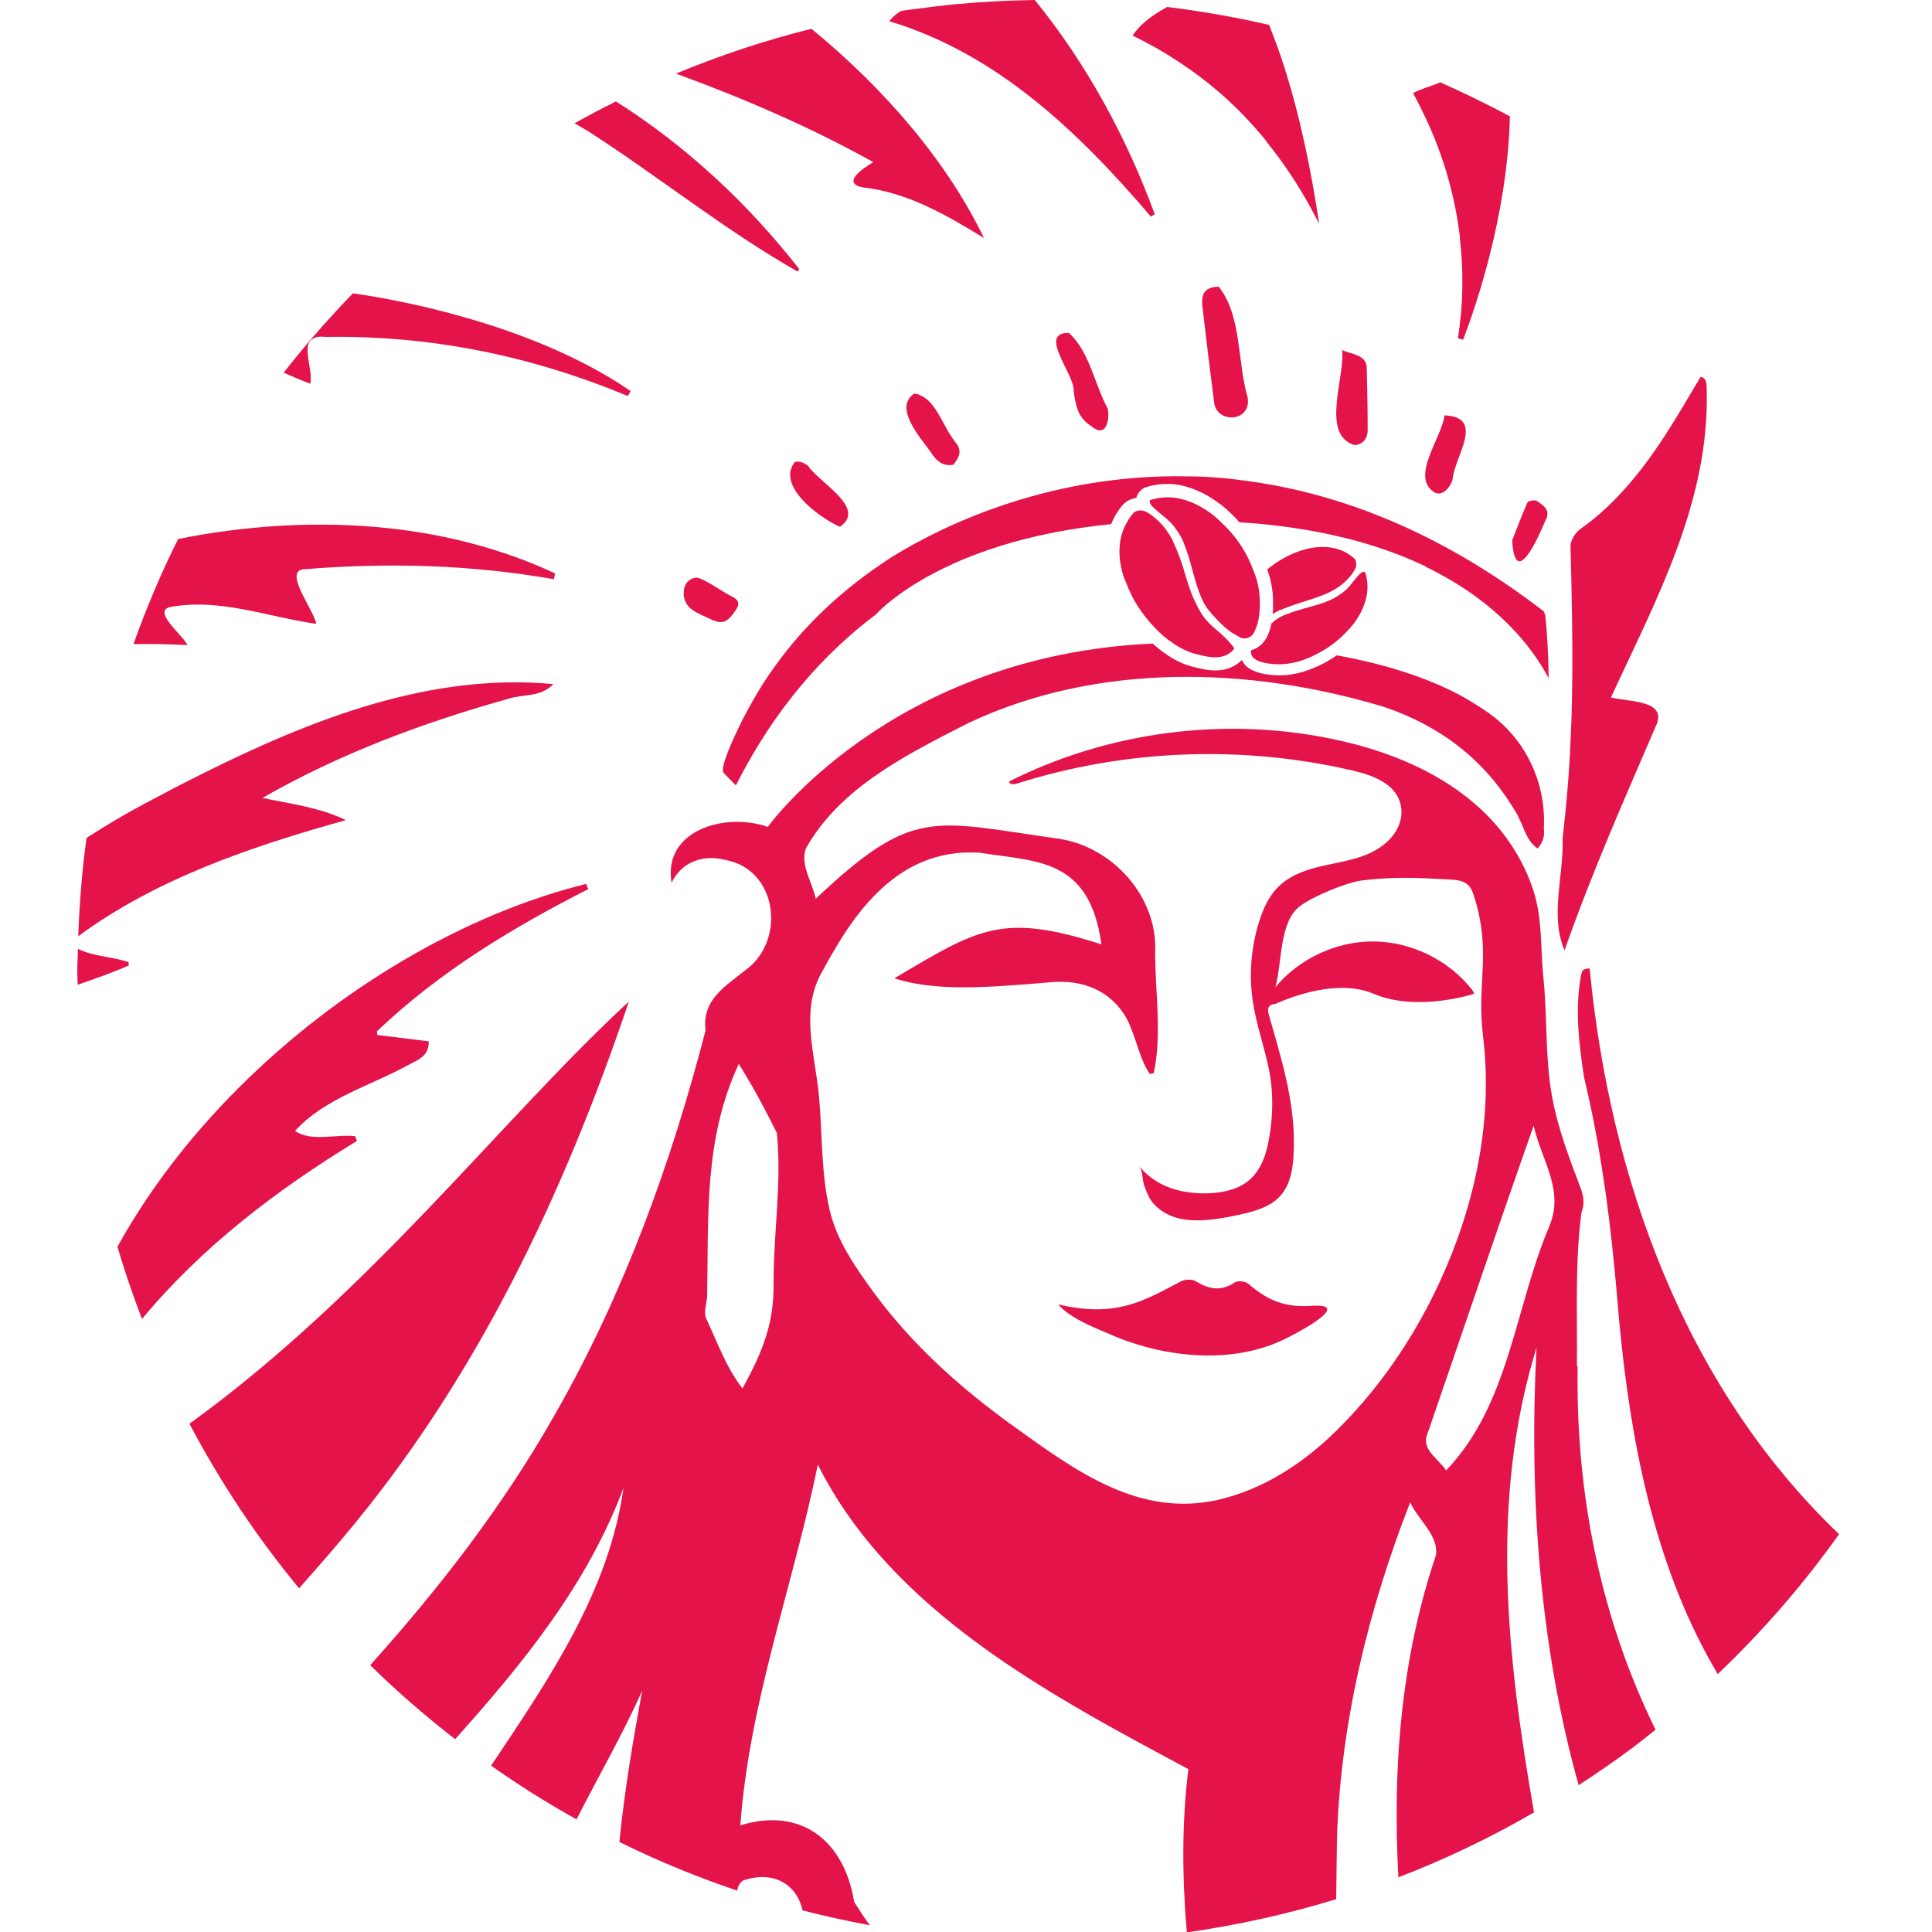
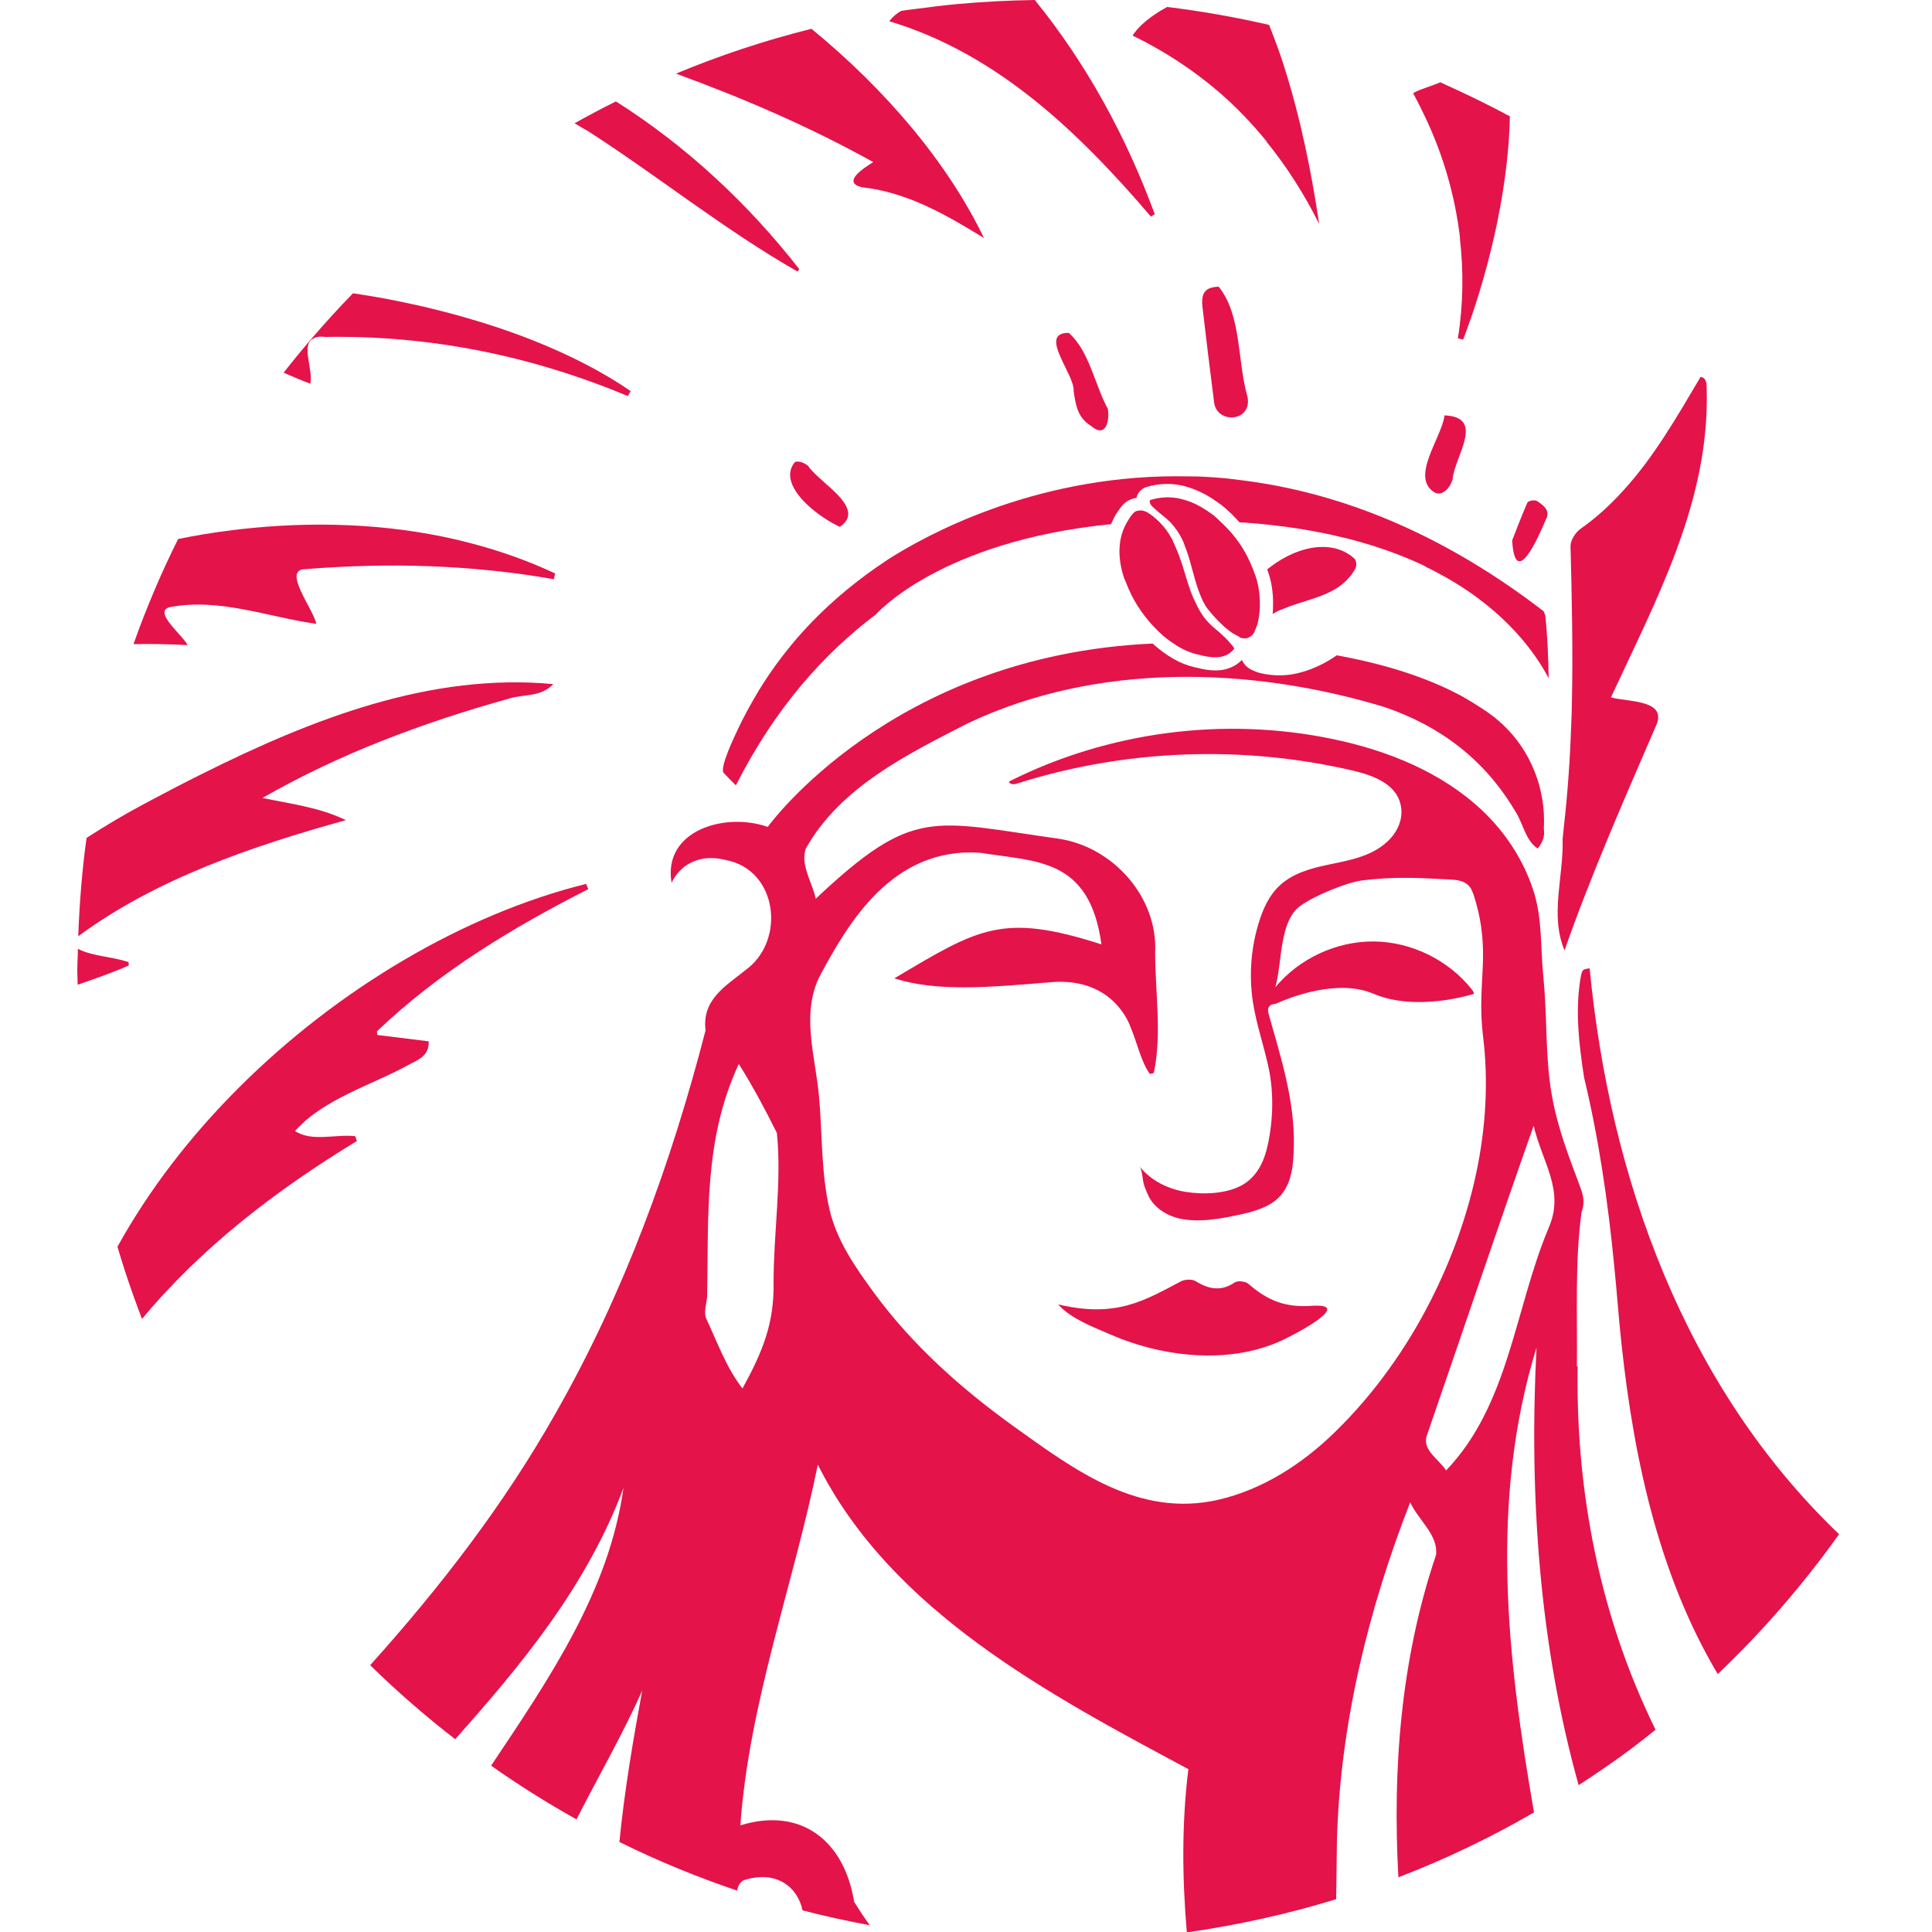
<svg xmlns="http://www.w3.org/2000/svg" id="Layer_1" data-name="Layer 1" viewBox="0 0 100 100">
  <defs>
    <style>
      .cls-1 {
        fill: #e4134a;
        stroke-width: 0px;
      }
    </style>
  </defs>
  <path class="cls-1" d="M73.78,29.33c.38.18.73.37,1.07.56,3.14,1.78,4.65,3.96,5.31,5.22-.02-1.09-.06-2.18-.18-3.27-.02-.07-.06-.14-.08-.2-5.12-3.94-10.05-5.88-14.51-6.62-.54-.09-1.06-.16-1.59-.22-.05,0-.09-.01-.14-.02-.58-.06-1.16-.1-1.72-.12-.07,0-.13,0-.2,0-.3,0-.6-.01-.89-.01-7.46.02-12.98,3.09-14.86,4.29-1.75,1.15-3.36,2.5-4.76,4.12-.71.83-1.36,1.71-1.93,2.64-.4.67-.79,1.36-1.12,2.07-.13.28-.96,1.99-.72,2.24.25.26.45.47.63.64,2.03-4.02,4.59-6.85,7.25-8.85h0s3.3-3.79,12.17-4.67c.15-.37.35-.71.62-1.01.13-.14.35-.3.69-.35.06-.26.25-.48.52-.56.34-.11.69-.16,1.04-.16.03,0,.07,0,.1,0,.23,0,.46.03.7.08,0,0,.07.02.08.02.59.15,1.14.41,1.65.77.1.07.2.14.3.21.19.15.37.31.54.48.14.14.28.28.41.43,0,0,0,0,0,0,.04,0,.07,0,.11,0,1.36.09,2.6.25,3.75.46.6.11,1.16.24,1.71.37.95.24,1.81.52,2.6.82.51.2.99.4,1.44.62Z" />
  <path class="cls-1" d="M81.62,70.71c.03-2.63-.11-5.4.24-7.97.08-.2.1-.37.1-.54,0-.38-.15-.7-.29-1.09-.65-1.71-1.22-3.27-1.45-5.1-.23-1.82-.15-3.66-.34-5.48-.15-1.5-.04-3-.52-4.46-.51-1.56-1.44-2.98-2.62-4.1-2.11-2-4.92-3.13-7.77-3.72-5.62-1.17-11.62-.38-16.74,2.2.01.16.25.16.4.11,5.6-1.78,11.69-2.01,17.41-.67,1.1.26,2.36.73,2.49,1.97.06.57-.18,1.13-.57,1.55-.84.9-2.04,1.1-3.18,1.34-.92.19-1.87.45-2.55,1.09-.54.5-.85,1.19-1.07,1.9-.41,1.32-.52,2.74-.31,4.12.18,1.18.59,2.32.83,3.49.27,1.34.21,2.83-.12,4.16-.19.74-.58,1.44-1.25,1.82-.82.47-2.04.51-2.95.36-.92-.15-1.8-.59-2.38-1.32.16.21.15.75.25,1.01.1.26.2.54.36.77.34.48.89.79,1.45.92,1.04.23,2.2,0,3.22-.22.53-.12,1.07-.27,1.54-.56,1.06-.66,1.15-1.88,1.17-3.02.04-2.31-.67-4.54-1.29-6.73-.04-.14-.08-.29,0-.42.07-.12.2-.15.34-.16.87-.39,3.26-1.3,5.08-.52,2.27.96,5.19,0,5.19,0,0-.09-.06-.16-.11-.23-1.21-1.52-3.12-2.46-5.06-2.48-1.94-.02-3.87.88-5.11,2.37.37-1.31.19-3.4,1.29-4.21.68-.5,2.36-1.21,3.21-1.32,1.62-.2,2.86-.14,4.49-.05.36.02.75.05,1,.3.17.17.25.41.32.64.89,2.91.1,4.35.44,7.16.58,4.71-.58,9.5-2.71,13.7-1.26,2.48-2.93,4.83-4.93,6.78-1.69,1.66-3.76,3-6.07,3.53-4.1.93-7.39-1.51-10.55-3.78-2.72-1.95-5.26-4.21-7.25-6.92-.96-1.31-1.94-2.71-2.31-4.31-.45-1.93-.37-3.93-.55-5.89-.19-2.08-.97-4.35.1-6.32,1.41-2.6,3.69-6.59,8.25-6.27,2.91.47,5.65.25,6.27,4.74-5.14-1.65-6.34-.84-10.72,1.76,2.17.69,4.77.48,8.09.2,3.31-.29,4.13,2.31,4.13,2.31h0c.35.81.55,1.82,1.01,2.44.09-.02.11-.03.2-.05.43-2.03.07-4.18.07-6.25.14-2.86-2.19-5.47-5.01-5.88-6.56-.92-7.48-1.67-12.56,3.11-.13-.75-.82-1.75-.51-2.6,1.78-3.18,5.26-4.88,8.38-6.48,6.68-3.17,14.62-2.95,21.58-.84,2.88.98,5.17,2.72,6.74,5.36.43.63.52,1.52,1.18,1.96.25-.31.38-.62.32-1.02,0-.01,0-.02,0-.03.11-2.04-.68-4.02-2.15-5.39-.06-.05-.13-.11-.19-.17-.15-.13-.31-.26-.47-.37-.05-.03-.09-.07-.14-.1-.41-.28-.83-.54-1.23-.77-1.44-.79-3.54-1.61-6.54-2.15-.54.38-1.15.68-1.81.87-.69.2-1.39.22-2.1.06-.18-.04-.36-.11-.52-.19-.23-.12-.38-.29-.48-.5-.33.33-.75.52-1.28.54h-.1c-.36,0-.69-.07-1.09-.17-.71-.16-1.44-.58-2.15-1.22-13.56.61-19.92,9.49-19.92,9.49-2.23-.78-5.44.19-4.98,2.89.55-1.12,1.67-1.47,2.79-1.18,2.72.5,3.15,4.22,1,5.73-.97.79-2.23,1.49-2.03,3.09-1.78,6.89-4.22,13.6-7.75,19.8-2.68,4.75-5.99,9.03-9.61,13.06,1.39,1.36,2.86,2.64,4.4,3.83,3.51-3.93,6.83-7.98,8.71-13-.74,5.32-3.82,9.84-6.85,14.37,1.42,1,2.89,1.93,4.42,2.78,1.15-2.26,2.43-4.47,3.4-6.67-.47,2.57-.92,5.19-1.18,7.84,1.96.97,4,1.81,6.1,2.52,0-.19.17-.48.34-.54,1.7-.55,2.79.37,3.04,1.56,1.14.3,2.31.55,3.48.77-.29-.4-.56-.81-.81-1.21-.5-3.12-2.71-4.94-5.89-3.96.46-6.39,2.74-12.43,4.01-18.67,3.81,7.59,11.97,11.9,19.18,15.76-.35,2.83-.32,5.64-.08,8.45,2.65-.38,5.23-.95,7.73-1.72.01-1.03.03-2.05.04-3.08.17-5.99,1.63-11.93,3.79-17.46.43.93,1.46,1.69,1.34,2.72-1.82,5.38-2.26,11.05-1.95,16.69,2.44-.94,4.78-2.06,7.02-3.36-1.39-7.99-2.32-16.11.13-24.06-.39,7.59.14,15.36,2.18,22.65.94-.61,1.87-1.25,2.77-1.92.41-.31.81-.63,1.21-.95-.22-.44-.42-.88-.62-1.33-2.42-5.44-3.51-11.44-3.41-17.45ZM40.04,66.34c.04,2.14-.55,3.59-1.61,5.53-.87-1.14-1.29-2.38-1.89-3.65-.11-.32.02-.74.06-1.07.08-4.19-.18-8.18,1.64-12.08.77,1.23,1.34,2.31,1.97,3.57.26,2.52-.17,5.15-.17,7.71ZM80.16,63.55c-1.77,4.21-2.04,9.14-5.31,12.56-.37-.58-1.19-1.01-1.02-1.74,1.86-5.39,3.65-10.71,5.55-16.1.46,1.93,1.62,3.35.78,5.28Z" />
-   <path class="cls-1" d="M9.81,73.7c1.6,3.03,3.5,5.89,5.67,8.51.77-.87,1.54-1.74,2.29-2.64,6.85-8.11,11.38-17.67,14.78-27.73-6.59,6.08-13.33,15.04-22.74,21.85Z" />
  <path class="cls-1" d="M82.29,50.12c-.39.05-.4.06-.48.5-.29,1.72-.08,3.44.18,5.14.77,3.21,1.24,6.46,1.56,9.74.06.62.12,1.23.17,1.85.5,6.05,1.56,12.37,4.36,17.8.26.51.54,1.01.83,1.5,2.32-2.21,4.42-4.63,6.28-7.24-7.96-7.61-11.86-18.39-12.91-29.28Z" />
  <path class="cls-1" d="M6.65,49.8c-.83-.29-1.84-.29-2.62-.69,0,.38-.03.76-.03,1.14,0,.24.02.48.02.72.89-.31,1.79-.62,2.65-1,0-.06-.01-.11-.02-.17Z" />
  <path class="cls-1" d="M13.57,41.31c4-2.3,8.36-3.92,12.81-5.16.73-.23,1.59-.05,2.26-.74-6.36-.6-12.5,1.81-18.17,4.64-1.01.5-2,1.02-2.97,1.54-1.02.54-2.03,1.14-3.02,1.78-.12.85-.21,1.7-.28,2.56-.07.84-.12,1.68-.15,2.53,4.03-2.98,9.03-4.67,13.85-6.01-1.38-.67-2.86-.84-4.32-1.15Z" />
  <path class="cls-1" d="M18.39,58.81c-1.02-.12-2.25.31-3.12-.27,1.53-1.71,4.03-2.38,6.02-3.5.48-.23.92-.47.9-1.14-.9-.11-1.78-.22-2.66-.33,0-.06-.02-.12-.02-.19,3.23-3.08,6.99-5.35,10.94-7.36-.04-.09-.08-.18-.11-.27-6.3,1.56-12.87,5.43-18.02,10.59-2.47,2.47-4.61,5.24-6.24,8.19.25.86.53,1.71.83,2.55.14.4.29.79.44,1.19,3.06-3.69,6.94-6.67,11.12-9.21-.03-.08-.05-.17-.08-.25Z" />
  <path class="cls-1" d="M44.59,9.69c2.35.25,4.37,1.42,6.34,2.63-1.87-3.88-5.05-7.65-8.93-10.83-2.41.6-4.75,1.38-7.01,2.32,3.51,1.29,6.86,2.72,10.21,4.58-.57.35-1.61,1.05-.6,1.3Z" />
  <path class="cls-1" d="M9.71,33.4c-.2-.48-1.8-1.71-.95-1.97,2.6-.5,5.06.5,7.61.86-.13-.74-1.79-2.81-.58-2.83,4.34-.35,8.61-.23,12.88.52.02-.1.04-.2.06-.3-1.45-.68-2.97-1.21-4.54-1.61-.43-.11-.86-.21-1.3-.3-3.59-.73-7.4-.79-11.17-.29-.84.11-1.67.25-2.5.42-.42.84-.82,1.7-1.19,2.57-.4.94-.78,1.9-1.12,2.87.92-.02,1.85,0,2.79.05Z" />
  <path class="cls-1" d="M16.28,17.48c.14-.05.33-.07.58-.04,5.44-.09,10.65.98,15.64,3.06.05-.09.09-.18.14-.26-1.47-1.01-3.18-1.88-5.07-2.63-.81-.32-1.66-.62-2.53-.89-.78-.24-1.58-.47-2.39-.67-.67-.17-1.34-.32-2.03-.46-.77-.16-1.56-.29-2.35-.41-.73.75-1.43,1.52-2.11,2.31-.51.59-1,1.19-1.48,1.8.46.2.92.4,1.38.57.17-.76-.54-2.08.21-2.36Z" />
  <path class="cls-1" d="M59.57,11.21c.07-.04.13-.08.2-.12-1.45-3.96-3.53-7.8-6.21-11.09-1.35.02-2.69.09-4.01.21-.74.07-1.47.16-2.21.26-.23.03-.46.05-.69.09-.23.13-.44.3-.62.54,5.6,1.68,9.83,5.77,13.54,10.11Z" />
  <path class="cls-1" d="M41.28,14.06s.06-.09.09-.13c-2.64-3.38-5.85-6.38-9.49-8.68-.73.36-1.44.74-2.14,1.13.23.14.45.27.67.39,3.67,2.36,7.09,5.13,10.88,7.29Z" />
  <path class="cls-1" d="M85.65,37.7c.8-1.49-1.3-1.35-2.27-1.6,2.35-5.07,5.1-10.13,4.96-15.89,0-.33,0-.66-.32-.7-1.22,2.06-2.4,4.13-3.99,5.87-.66.73-1.39,1.41-2.22,1.99-.26.18-.52.59-.52.89.07,2.72.13,5.44.07,8.15,0,.34-.02.68-.03,1.02-.06,1.78-.18,3.55-.38,5.32-.03.23-.04.46-.07.68.06,1.93-.67,3.94.1,5.76,1.38-3.93,3.03-7.68,4.68-11.5Z" />
  <path class="cls-1" d="M65.55,7.33c1.04,1.28,1.95,2.7,2.73,4.26-.4-2.68-.97-5.53-1.85-8.26-.22-.69-.48-1.37-.74-2.04-1.73-.4-3.49-.71-5.28-.93-.24.13-.47.27-.7.43-.42.29-.81.63-1.09,1.05,1.67.81,3.16,1.8,4.49,2.94.89.77,1.7,1.62,2.45,2.54Z" />
  <path class="cls-1" d="M54.78,67.53c.66.73,1.81,1.16,2.69,1.54.73.32,1.52.58,2.33.77,2.27.52,4.74.46,6.78-.57,1.33-.67,3.21-1.81,1.31-1.68-1.34.09-2.26-.25-3.27-1.14-.16-.13-.55-.18-.71-.07-.71.48-1.35.35-2.03-.07-.18-.11-.53-.09-.73,0-1.94,1.02-3.37,1.91-6.36,1.21Z" />
  <path class="cls-1" d="M75.56,12.31c.2,1.72.18,3.46-.1,5.2.09.02.18.05.27.07,1.12-2.91,2.34-7.38,2.42-11.56-1.17-.63-2.38-1.21-3.6-1.76-.46.2-.99.33-1.41.56.24.44.46.88.67,1.33.92,1.96,1.51,4.04,1.76,6.16Z" />
  <path class="cls-1" d="M64.57,20.54c-.53-1.82-.3-4.23-1.49-5.7-.71.02-.92.33-.84,1.05.19,1.64.39,3.28.6,4.92.12,1.15,1.99,1.05,1.73-.28Z" />
  <path class="cls-1" d="M56.46,22.04c.81.69.98-.31.88-.88-.68-1.25-.96-3-2.02-3.93-1.64-.02.34,2.18.25,3.02.12.73.19,1.34.89,1.79Z" />
-   <path class="cls-1" d="M70.11,23.04c.45-.04.68-.35.68-.78,0-1.09-.02-2.19-.05-3.28-.06-.63-.8-.64-1.27-.86.15,1.43-1.13,4.4.65,4.92Z" />
  <path class="cls-1" d="M75.19,24.76c.14-1.19,1.69-3.17-.42-3.26-.15,1.18-1.85,3.27-.46,4.02.36.12.74-.22.89-.76Z" />
-   <path class="cls-1" d="M48.06,23.24c.3.43.56.92,1.28.82.24-.31.48-.63.19-1.07-.05-.05-.09-.11-.13-.17-.11-.15-.22-.32-.33-.5-.47-.82-.87-1.83-1.75-1.95-.37.25-.45.59-.38.96.07.35.28.73.51,1.08.21.32.45.61.61.83Z" />
  <path class="cls-1" d="M43.47,27.27c.86-.59.29-1.3-.42-1.96-.47-.43-.99-.85-1.22-1.19-.16-.16-.53-.29-.69-.2-.34.42-.29.89-.05,1.34.47.88,1.69,1.7,2.38,2.01Z" />
-   <path class="cls-1" d="M37.9,30.88c-.35-.17-.71-.42-1.07-.63-.24-.14-.49-.28-.73-.35-.47,0-.73.38-.71.82,0,.04,0,.08,0,.12.11.71.71.88,1.24,1.14.73.37.98.29,1.44-.38.23-.33.19-.53-.17-.72Z" />
  <path class="cls-1" d="M80.04,26.85c.2-.47-.18-.71-.49-.92-.11-.07-.45-.01-.49.08-.3.68-.56,1.37-.79,1.96.15,2.62,1.39-.23,1.76-1.12Z" />
  <path class="cls-1" d="M66.3,31.57s.08-.04.13-.06c.43-.18.87-.31,1.31-.45.43-.14.85-.28,1.25-.5.33-.18.61-.4.85-.68.1-.11.19-.24.27-.37.05-.09.09-.18.09-.28,0-.13-.02-.25-.12-.34-.39-.34-.84-.52-1.36-.57-.5-.04-.98.04-1.45.2-.44.15-.84.36-1.22.61-.16.11-.31.22-.46.34.05.13.09.27.13.4.14.51.19,1.03.17,1.55,0,.12,0,.24-.02.36.14-.08.28-.16.43-.23Z" />
-   <path class="cls-1" d="M65,34.15c.12.06.25.11.38.14.61.14,1.22.12,1.82-.05.4-.11.76-.28,1.11-.47.46-.25.88-.56,1.26-.94.15-.16.31-.31.45-.49.32-.41.57-.87.69-1.38,0-.03.01-.05.02-.08.03-.16.05-.32.05-.47,0-.12,0-.23-.02-.34-.02-.14-.04-.28-.09-.42-.01-.04-.04-.05-.08-.05-.03,0-.06.01-.08.02-.01,0-.03.01-.04.02-.03.02-.06.04-.08.06-.08.08-.15.16-.22.25-.01.01-.02.03-.04.04-.14.17-.26.35-.43.51-.14.13-.29.24-.45.34-.12.08-.25.15-.38.21-.35.16-.73.27-1.1.37-.35.1-.7.19-1.03.32-.04.02-.08.03-.12.04-.23.09-.45.19-.64.34-.06.05-.12.11-.18.16,0,.04-.01.08-.02.12-.05.22-.13.43-.23.62-.09.16-.2.29-.32.39-.14.12-.3.2-.48.25-.02.21.06.38.27.49Z" />
  <path class="cls-1" d="M63.43,33.02s-.01,0-.01-.01c-.05-.04-.09-.08-.14-.13-.05-.05-.1-.09-.15-.14-.24-.2-.49-.4-.7-.65-.25-.3-.43-.63-.59-.99-.02-.05-.05-.09-.07-.14-.22-.51-.37-1.05-.53-1.58-.14-.44-.3-.88-.5-1.3-.03-.07-.05-.14-.09-.2-.17-.31-.37-.59-.61-.83-.03-.03-.06-.06-.09-.09-.17-.16-.35-.31-.55-.43-.05-.03-.1-.05-.15-.07-.06-.02-.12-.04-.18-.04-.15,0-.3.02-.41.14-.14.15-.24.32-.34.49-.01.03-.03.05-.04.08-.02.04-.04.07-.06.11-.14.3-.23.61-.26.96-.06.6.04,1.18.23,1.74.02.05.05.1.07.16.1.26.21.51.33.75.36.7.84,1.32,1.42,1.88.22.21.45.39.69.55.4.28.83.49,1.27.59.39.1.68.16.99.15.34-.01.64-.12.87-.38,0,0,.02-.01.02-.02.04-.04.04-.07,0-.12-.04-.06-.1-.11-.14-.17-.09-.11-.18-.21-.28-.31Z" />
  <path class="cls-1" d="M64.15,32.99c.19.07.36.07.5,0,.11-.05.21-.14.28-.28,0-.02.01-.04.02-.06.06-.13.11-.26.15-.4.07-.29.1-.58.11-.87.01-.44-.03-.88-.15-1.32,0,0,0-.01,0-.02,0-.02-.01-.04-.02-.06-.06-.2-.14-.39-.21-.58-.08-.19-.16-.38-.25-.56-.35-.7-.83-1.31-1.42-1.85,0,0,0,0,0,0-.12-.11-.22-.22-.35-.32-.03-.03-.07-.05-.1-.07-.47-.35-.98-.63-1.56-.77-.03,0-.06-.02-.09-.02-.4-.09-.8-.09-1.2-.01-.1.02-.19.04-.29.07-.05.02-.07.04-.06.09,0,.06.03.12.06.17.02.03.04.06.07.08.11.11.23.21.34.31.18.15.36.28.53.45.02.02.05.05.08.07,0,0,0,0,0,0,.27.3.5.64.66,1.01.02.05.04.11.06.16.15.38.27.77.37,1.16.13.47.25.94.43,1.39.05.13.11.26.17.39.07.13.14.26.24.38.25.32.53.62.83.89.04.03.07.07.11.1,0,0,.02.02.03.02.08.07.16.13.25.19.08.06.17.1.26.15.06.03.11.07.17.09Z" />
</svg>